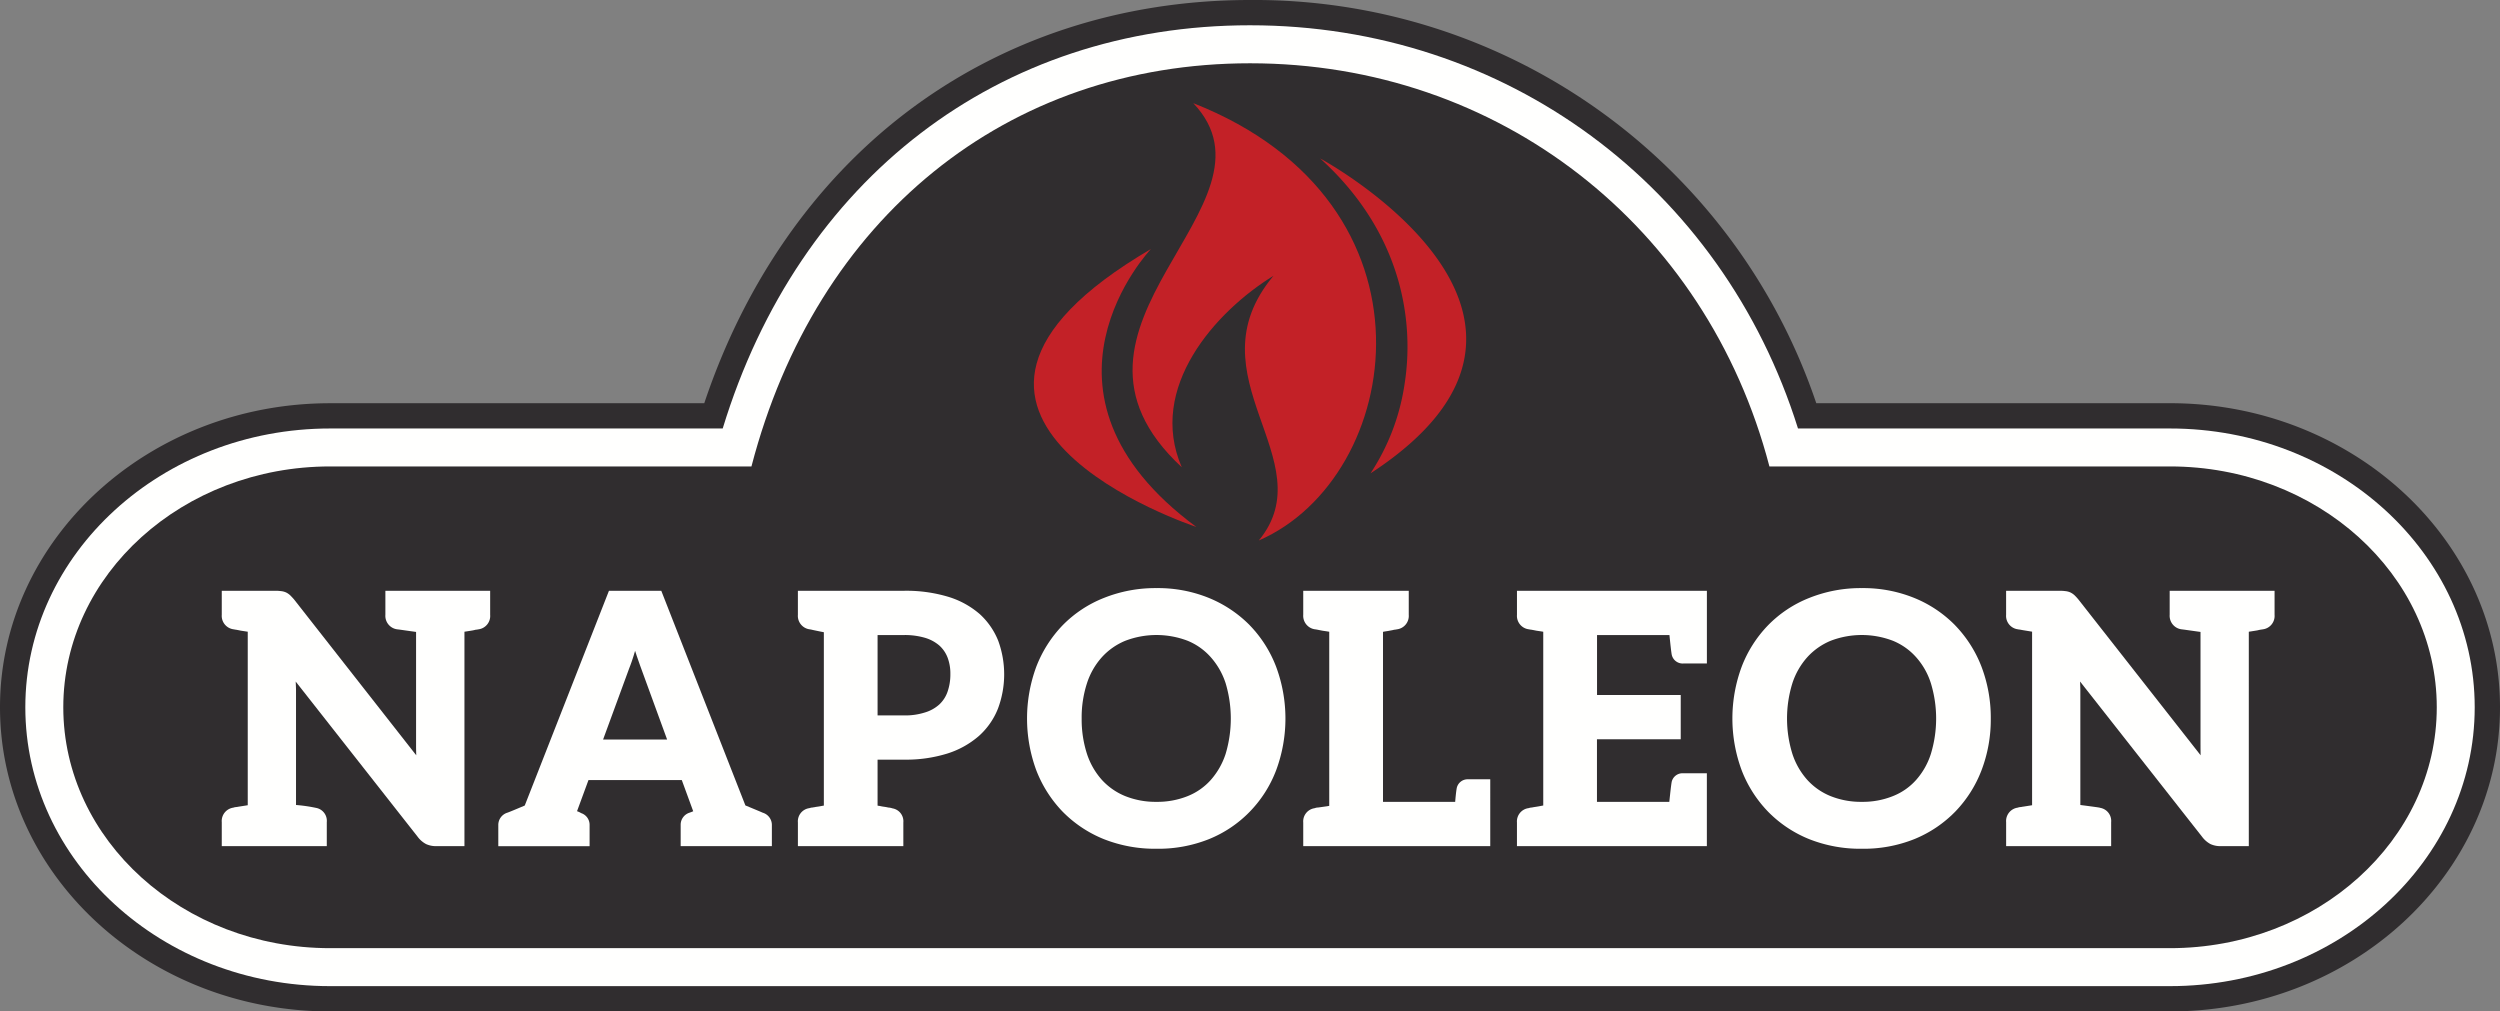
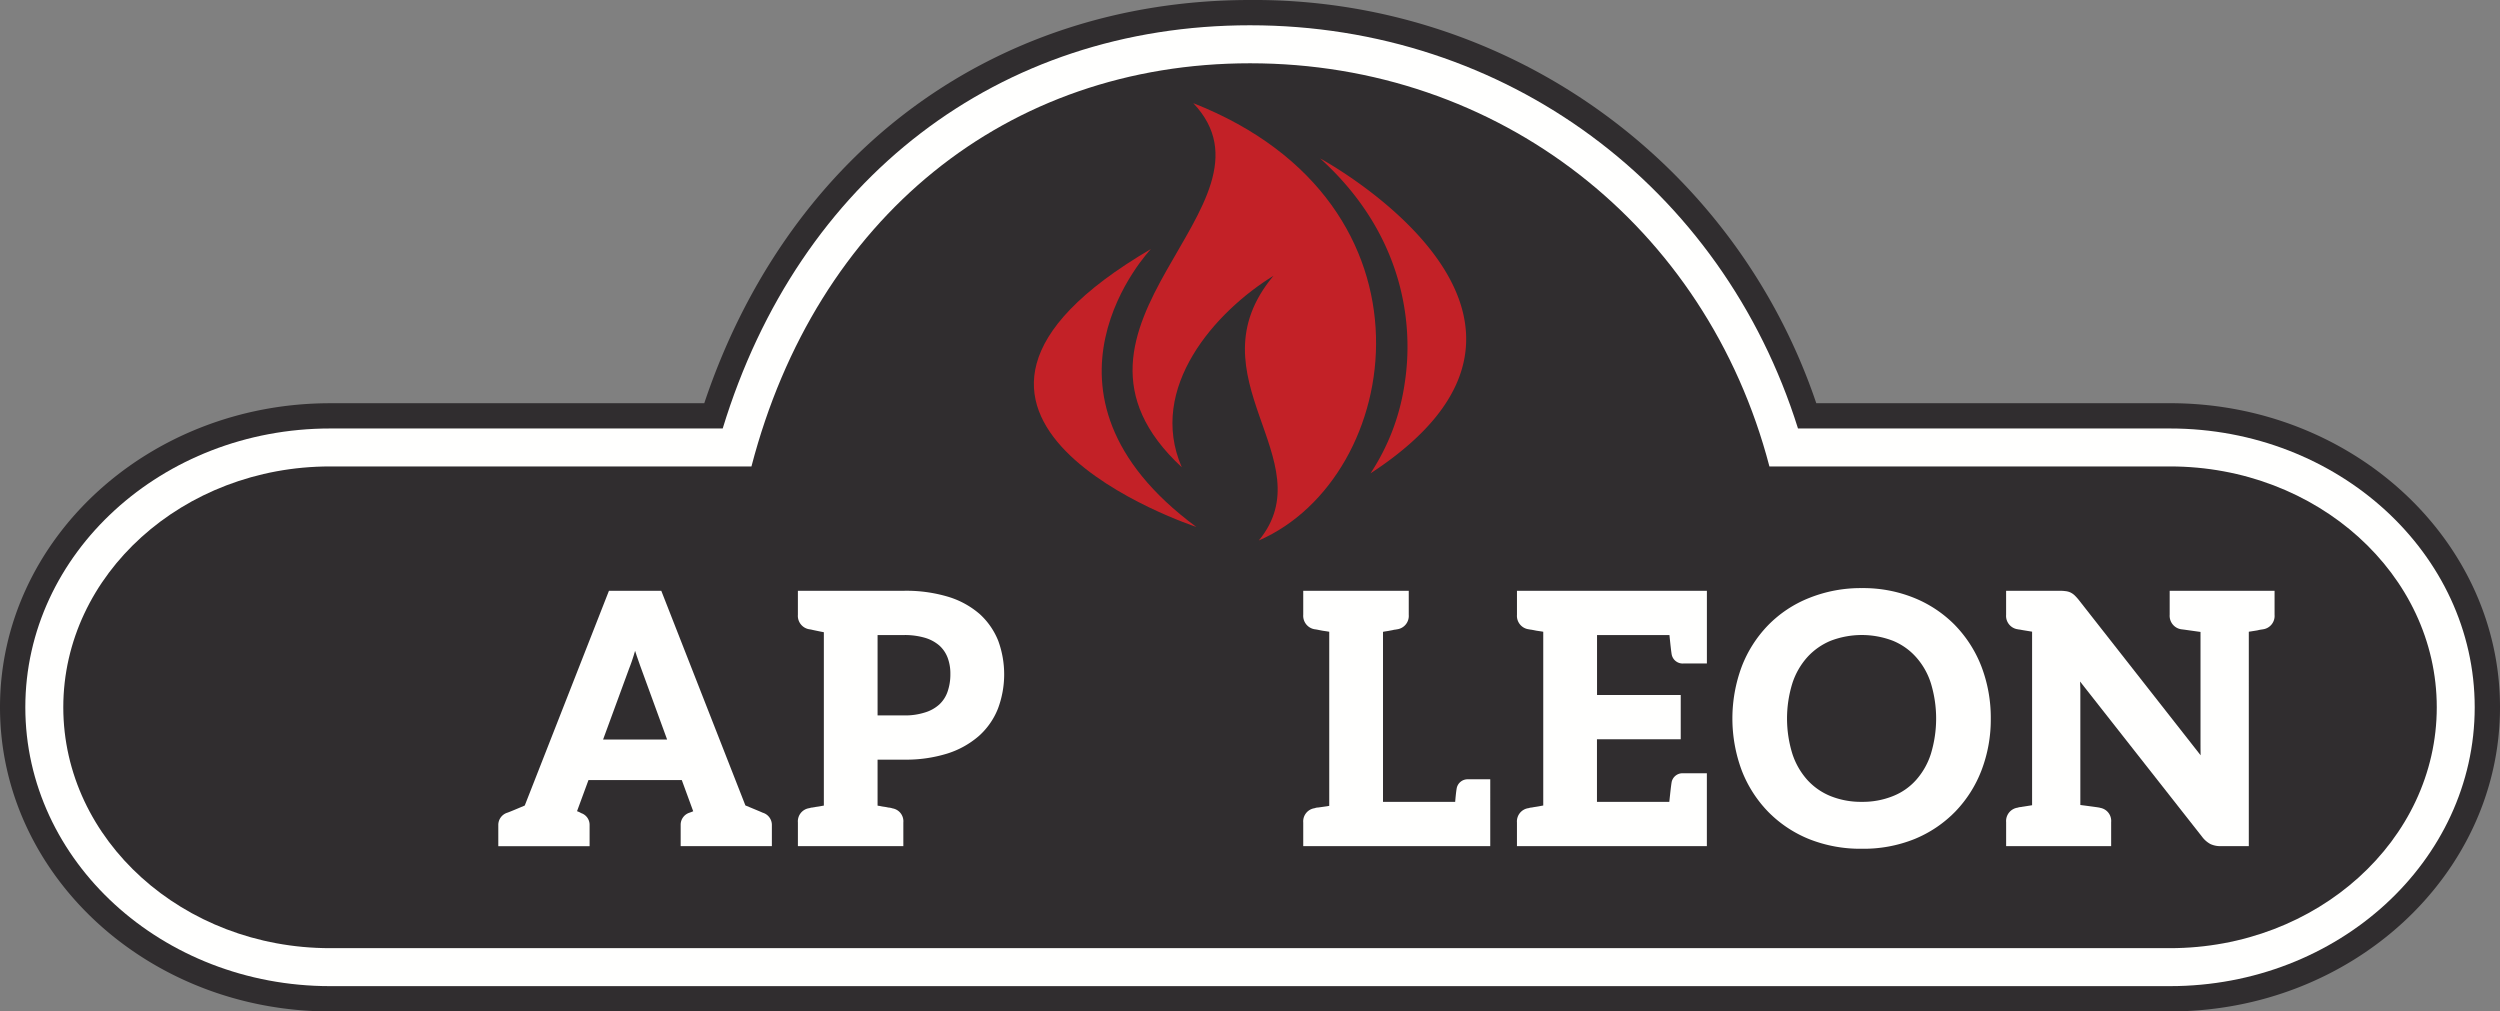
<svg xmlns="http://www.w3.org/2000/svg" width="318.988" height="129.054" viewBox="0 0 318.988 129.054">
  <rect x="0" y="0" width="318.988" height="129.054" fill="#808080" stroke="none" />
  <g id="Page-1" transform="translate(-0.813 -0.066)">
    <g id="napoleon-logos-rgb-standard">
      <path id="Fill-1" d="M277.691,51.514H232.562A75.669,75.669,0,0,0,160.318.066c-16.44,0-31.654,5-44,14.45-11.677,8.942-20.54,21.73-25.644,37H42.932c-23.225,0-42.119,17.4-42.119,38.8S19.707,129.12,42.932,129.12H277.691c23.22,0,42.11-17.409,42.11-38.808s-18.89-38.8-42.11-38.8" fill="#302d2f" fill-rule="evenodd" />
      <path id="Fill-2" d="M160.318,3.291c-32.1,0-57.572,19.606-67.291,51.448h-50.1C21.486,54.739,4.044,70.7,4.044,90.312s17.442,35.58,38.888,35.58H277.691c21.437,0,38.883-15.964,38.883-35.58s-17.446-35.573-38.883-35.573H230.229c-9.686-30.927-37.341-51.448-69.911-51.448" fill="#fffffe" fill-rule="evenodd" />
      <path id="Fill-3" d="M96.694,59.581H42.932c-18.774,0-34.043,13.79-34.043,30.731s15.269,30.735,34.043,30.735H277.691c18.775,0,34.042-13.782,34.042-30.735s-15.267-30.731-34.042-30.731H226.582c-8.044-30.775-34.6-51.441-66.264-51.441-31.043,0-55.359,19.715-63.624,51.441" fill="#302d2f" fill-rule="evenodd" />
-       <path id="Fill-4" d="M49.986,78.515a1.738,1.738,0,0,0,1.54,1.854c.034,0,.133.016.3.036l1.414.2c.222.03.445.063.662.092V95.148c0,.53.012.961.024,1.291L38.347,76.569c-.119-.144-.265-.3-.494-.534a2.191,2.191,0,0,0-.541-.376,2.059,2.059,0,0,0-.615-.166,5.483,5.483,0,0,0-.72-.046H29.109v3.068a1.732,1.732,0,0,0,1.51,1.848.937.937,0,0,0,.135.023.614.614,0,0,0,.158.026c.1.017.3.055.639.125l.873.132V102.81c-.1.013-.189.032-.3.048l-.73.114c-.048.008-.094.013-.094.02a.664.664,0,0,0-.166.026l-.228.029a1.14,1.14,0,0,0-.314.07,1.726,1.726,0,0,0-1.483,1.853v3.058h13.4V104.97a1.681,1.681,0,0,0-1.381-1.824,19.756,19.756,0,0,0-2.545-.367V88.137c0-.192-.014-.56-.04-1.107l15.569,19.814a3.219,3.219,0,0,0,1.069.923,3.015,3.015,0,0,0,1.369.261h3.524V80.669c.028,0,.06-.008.095-.012l.789-.124c.092-.013.19-.035.316-.059l.111-.026c.053-.017.095-.023.122-.032a1.154,1.154,0,0,0,.176-.018l.2-.035a1.718,1.718,0,0,0,1.472-1.848V75.447H49.986v3.068" fill="#fffffe" fill-rule="evenodd" />
      <path id="Fill-5" d="M81.7,83.607l.022-.082c.038-.129.085-.269.125-.419.054.166.107.33.162.495l.027.09c.251.721.43,1.24.552,1.572l3.345,9.163H77.764l3.343-9.112C81.313,84.8,81.5,84.251,81.7,83.607Zm16.438,20.159c-.174-.083-.977-.417-2.216-.93L85.19,75.447H78.512l-10.743,27.4c-1.74.743-2.112.878-2.213.913a1.636,1.636,0,0,0-1.162,1.56v2.713H76.043v-2.713a1.572,1.572,0,0,0-1.082-1.506,2.023,2.023,0,0,0-.217-.119,2.438,2.438,0,0,0-.292-.118l-.012-.007L75.9,99.6H87.807l1.457,3.98,0,0c-.114.044-.2.082-.246.1-.108.037-.18.065-.2.074a1.611,1.611,0,0,0-1.155,1.56v2.713H99.3v-2.713A1.631,1.631,0,0,0,98.141,103.766Z" fill="#fffffe" fill-rule="evenodd" />
      <path id="Fill-6" d="M118.849,90.967a8.25,8.25,0,0,1-2.661.383h-3.4V81.094h3.4a9.168,9.168,0,0,1,2.673.36,4.949,4.949,0,0,1,1.821.991,4,4,0,0,1,1.047,1.548,5.752,5.752,0,0,1,.347,2.078,6.7,6.7,0,0,1-.349,2.223,4,4,0,0,1-1.057,1.653A4.758,4.758,0,0,1,118.849,90.967Zm6.974-12.547a10.977,10.977,0,0,0-4-2.2,18.586,18.586,0,0,0-5.636-.774H102.62v3.068a1.737,1.737,0,0,0,1.519,1.854c.025,0,.106.016.238.043.049.013.151.036.305.07l.927.192c.113.02.223.04.323.064v22.118c-.093.02-.194.033-.309.054-.275.056-.457.082-.564.094l-.076.012a1.5,1.5,0,0,0-.2.036c-.067.01-.13.022-.183.028l-.068.017a1.171,1.171,0,0,1-.118.007,2.825,2.825,0,0,0-.342.081,1.7,1.7,0,0,0-1.451,1.825v3.018h13.454V105.01a1.67,1.67,0,0,0-1.386-1.8,1.949,1.949,0,0,0-.461-.1c-.011,0-.041,0-.065-.007l-.2-.04c-.055-.014-.122-.023-.194-.037l-.135-.019a5.206,5.206,0,0,1-.547-.1c-.109-.016-.207-.029-.3-.047V96.993h3.4a17.694,17.694,0,0,0,5.531-.788,11.3,11.3,0,0,0,3.99-2.227,9.21,9.21,0,0,0,2.438-3.491,12.459,12.459,0,0,0,.038-8.656A9.221,9.221,0,0,0,125.823,78.42Z" fill="#fffffe" fill-rule="evenodd" />
-       <path id="Fill-7" d="M148.375,102.377a10.375,10.375,0,0,1-3.979-.728,8.23,8.23,0,0,1-2.992-2.078,9.333,9.333,0,0,1-1.9-3.317,14.308,14.308,0,0,1-.676-4.492,14.156,14.156,0,0,1,.676-4.513,9.209,9.209,0,0,1,1.9-3.323,8.308,8.308,0,0,1,2.992-2.1,11.127,11.127,0,0,1,7.954,0,7.99,7.99,0,0,1,2.956,2.1A9.353,9.353,0,0,1,157.2,87.25a15.73,15.73,0,0,1,0,9,9.412,9.412,0,0,1-1.889,3.326,7.847,7.847,0,0,1-2.956,2.069A10.373,10.373,0,0,1,148.375,102.377Zm11.9-22.534a15.65,15.65,0,0,0-5.205-3.479,17.25,17.25,0,0,0-6.69-1.259,17.675,17.675,0,0,0-6.722,1.257,15.19,15.19,0,0,0-5.253,3.481,15.822,15.822,0,0,0-3.366,5.291,19.106,19.106,0,0,0,0,13.221,15.8,15.8,0,0,0,3.366,5.281,15.5,15.5,0,0,0,5.253,3.5,17.75,17.75,0,0,0,6.722,1.227,17.418,17.418,0,0,0,6.69-1.227,15.2,15.2,0,0,0,5.206-3.5,15.423,15.423,0,0,0,3.364-5.281,18.957,18.957,0,0,0,0-13.216A15.554,15.554,0,0,0,160.27,79.843Z" fill="#fffffe" fill-rule="evenodd" />
      <path id="Fill-8" d="M186.658,100.783c-.063.411-.119.951-.171,1.594h-9.21V80.685l.234-.046c.29-.042.5-.077.663-.111l.138-.026.153-.028c.112-.026.19-.043.244-.058a1.012,1.012,0,0,0,.162-.018,2.072,2.072,0,0,0,.205-.035,1.725,1.725,0,0,0,1.487-1.848V75.447H167.1v3.068a1.744,1.744,0,0,0,1.543,1.854c.035,0,.112.017.234.036.082.02.3.061.674.135l.627.092c.087.019.162.026.24.042v22.215c-.094.016-.189.037-.287.052l-1.106.156a1.208,1.208,0,0,1-.123.007,1.334,1.334,0,0,0-.347.085,1.7,1.7,0,0,0-1.455,1.821v3.018h23.862V99.5h-2.819a1.42,1.42,0,0,0-1.481,1.281" fill="#fffffe" fill-rule="evenodd" />
      <path id="Fill-9" d="M194.371,78.515a1.73,1.73,0,0,0,1.515,1.848c.051.012.118.023.155.029.009,0,.092.017.147.02.1.016.312.055.654.125l.711.106c.062.014.117.022.171.031v22.17c-.1.016-.2.041-.318.058l-.117.024c-.215.04-.363.066-.437.075l-.292.046a2.38,2.38,0,0,0-.261.05.5.5,0,0,1-.111.007,1.623,1.623,0,0,0-.319.074,1.714,1.714,0,0,0-1.5,1.832v3.018H218.6V98.734h-3a1.41,1.41,0,0,0-1.508,1.219c-.052.308-.14,1.06-.282,2.424h-9.232V94.393h10.688V88.745H204.587V81.094h9.239c.135,1.346.223,2.1.278,2.431a1.428,1.428,0,0,0,1.5,1.2h3V75.447H194.371v3.068" fill="#fffffe" fill-rule="evenodd" />
      <path id="Fill-10" d="M238.371,102.377a10.369,10.369,0,0,1-3.975-.728,8.116,8.116,0,0,1-2.986-2.078,9.336,9.336,0,0,1-1.9-3.322,15.23,15.23,0,0,1,0-9,9.3,9.3,0,0,1,1.9-3.323,8.346,8.346,0,0,1,2.986-2.1,11.1,11.1,0,0,1,7.945,0,8.037,8.037,0,0,1,2.964,2.1,9.136,9.136,0,0,1,1.881,3.324,15.483,15.483,0,0,1,0,9,9.234,9.234,0,0,1-1.881,3.328,7.775,7.775,0,0,1-2.964,2.067A10.275,10.275,0,0,1,238.371,102.377Zm11.9-22.534a15.45,15.45,0,0,0-5.2-3.479,17.3,17.3,0,0,0-6.7-1.259,17.643,17.643,0,0,0-6.713,1.257,15.111,15.111,0,0,0-5.244,3.481,15.639,15.639,0,0,0-3.37,5.29,19.018,19.018,0,0,0,0,13.222,15.7,15.7,0,0,0,3.37,5.281,15.4,15.4,0,0,0,5.244,3.5,17.652,17.652,0,0,0,6.713,1.227,17.436,17.436,0,0,0,6.7-1.229,15.451,15.451,0,0,0,5.215-3.5,15.626,15.626,0,0,0,3.358-5.281,18.128,18.128,0,0,0,1.183-6.593,18.329,18.329,0,0,0-1.183-6.623A15.709,15.709,0,0,0,250.268,79.843Z" fill="#fffffe" fill-rule="evenodd" />
      <path id="Fill-11" d="M277.653,75.447v3.068a1.742,1.742,0,0,0,1.549,1.854c.03,0,.128.016.3.036l1.423.2c.214.03.439.063.663.092V95.148c0,.524.008.956.014,1.288L266.02,76.572a6.352,6.352,0,0,0-.484-.531,2.163,2.163,0,0,0-.542-.378,2.009,2.009,0,0,0-.623-.17,5.613,5.613,0,0,0-.713-.046h-6.875v3.068a1.728,1.728,0,0,0,1.51,1.848.406.406,0,0,1,.066.018l.022,0h.032l.017.006a.937.937,0,0,0,.131.013l.019.007c.06.013.166.032.33.062l1.188.195V102.81c-.091.013-.186.032-.3.048l-.732.116a.3.3,0,0,0-.093.018.551.551,0,0,0-.161.026l-.132.017a.338.338,0,0,1-.108.012,1.187,1.187,0,0,0-.3.07,1.727,1.727,0,0,0-1.486,1.853v3.058h13.4V104.97a1.693,1.693,0,0,0-1.4-1.827c-.1-.043-.415-.086-2.531-.364V88.137c0-.192-.013-.56-.036-1.113l15.574,19.815a3.271,3.271,0,0,0,1.068.928,3.035,3.035,0,0,0,1.371.261h3.518V80.669c.033,0,.065-.008.1-.012l.79-.124c.091-.013.193-.035.3-.055l.093-.028a.612.612,0,0,0,.12-.025l.406-.062a1.722,1.722,0,0,0,1.478-1.848V75.447H277.653" fill="#fffffe" fill-rule="evenodd" />
      <path id="Fill-12" d="M153.068,13.226C165.459,26.278,132.082,41.6,151.6,59.683c-4.408-10.155,4.315-19.885,11.706-24.43-10.761,12.876,6.563,23.526-1.875,33.776,18.476-8.042,24.177-42.986-8.359-55.8" fill="#c32127" fill-rule="evenodd" />
      <path id="Fill-13" d="M147.668,31.838s-17.437,18.306,5.79,35.463c0,0-42.5-13.971-5.79-35.463" fill="#c32127" fill-rule="evenodd" />
      <path id="Fill-14" d="M175.68,60.465a28.079,28.079,0,0,0,4.351-11.4c1.286-8.146-.414-19.412-10.775-28.786,0,0,37.246,20.094,6.424,40.187" fill="#c32127" fill-rule="evenodd" />
    </g>
  </g>
</svg>